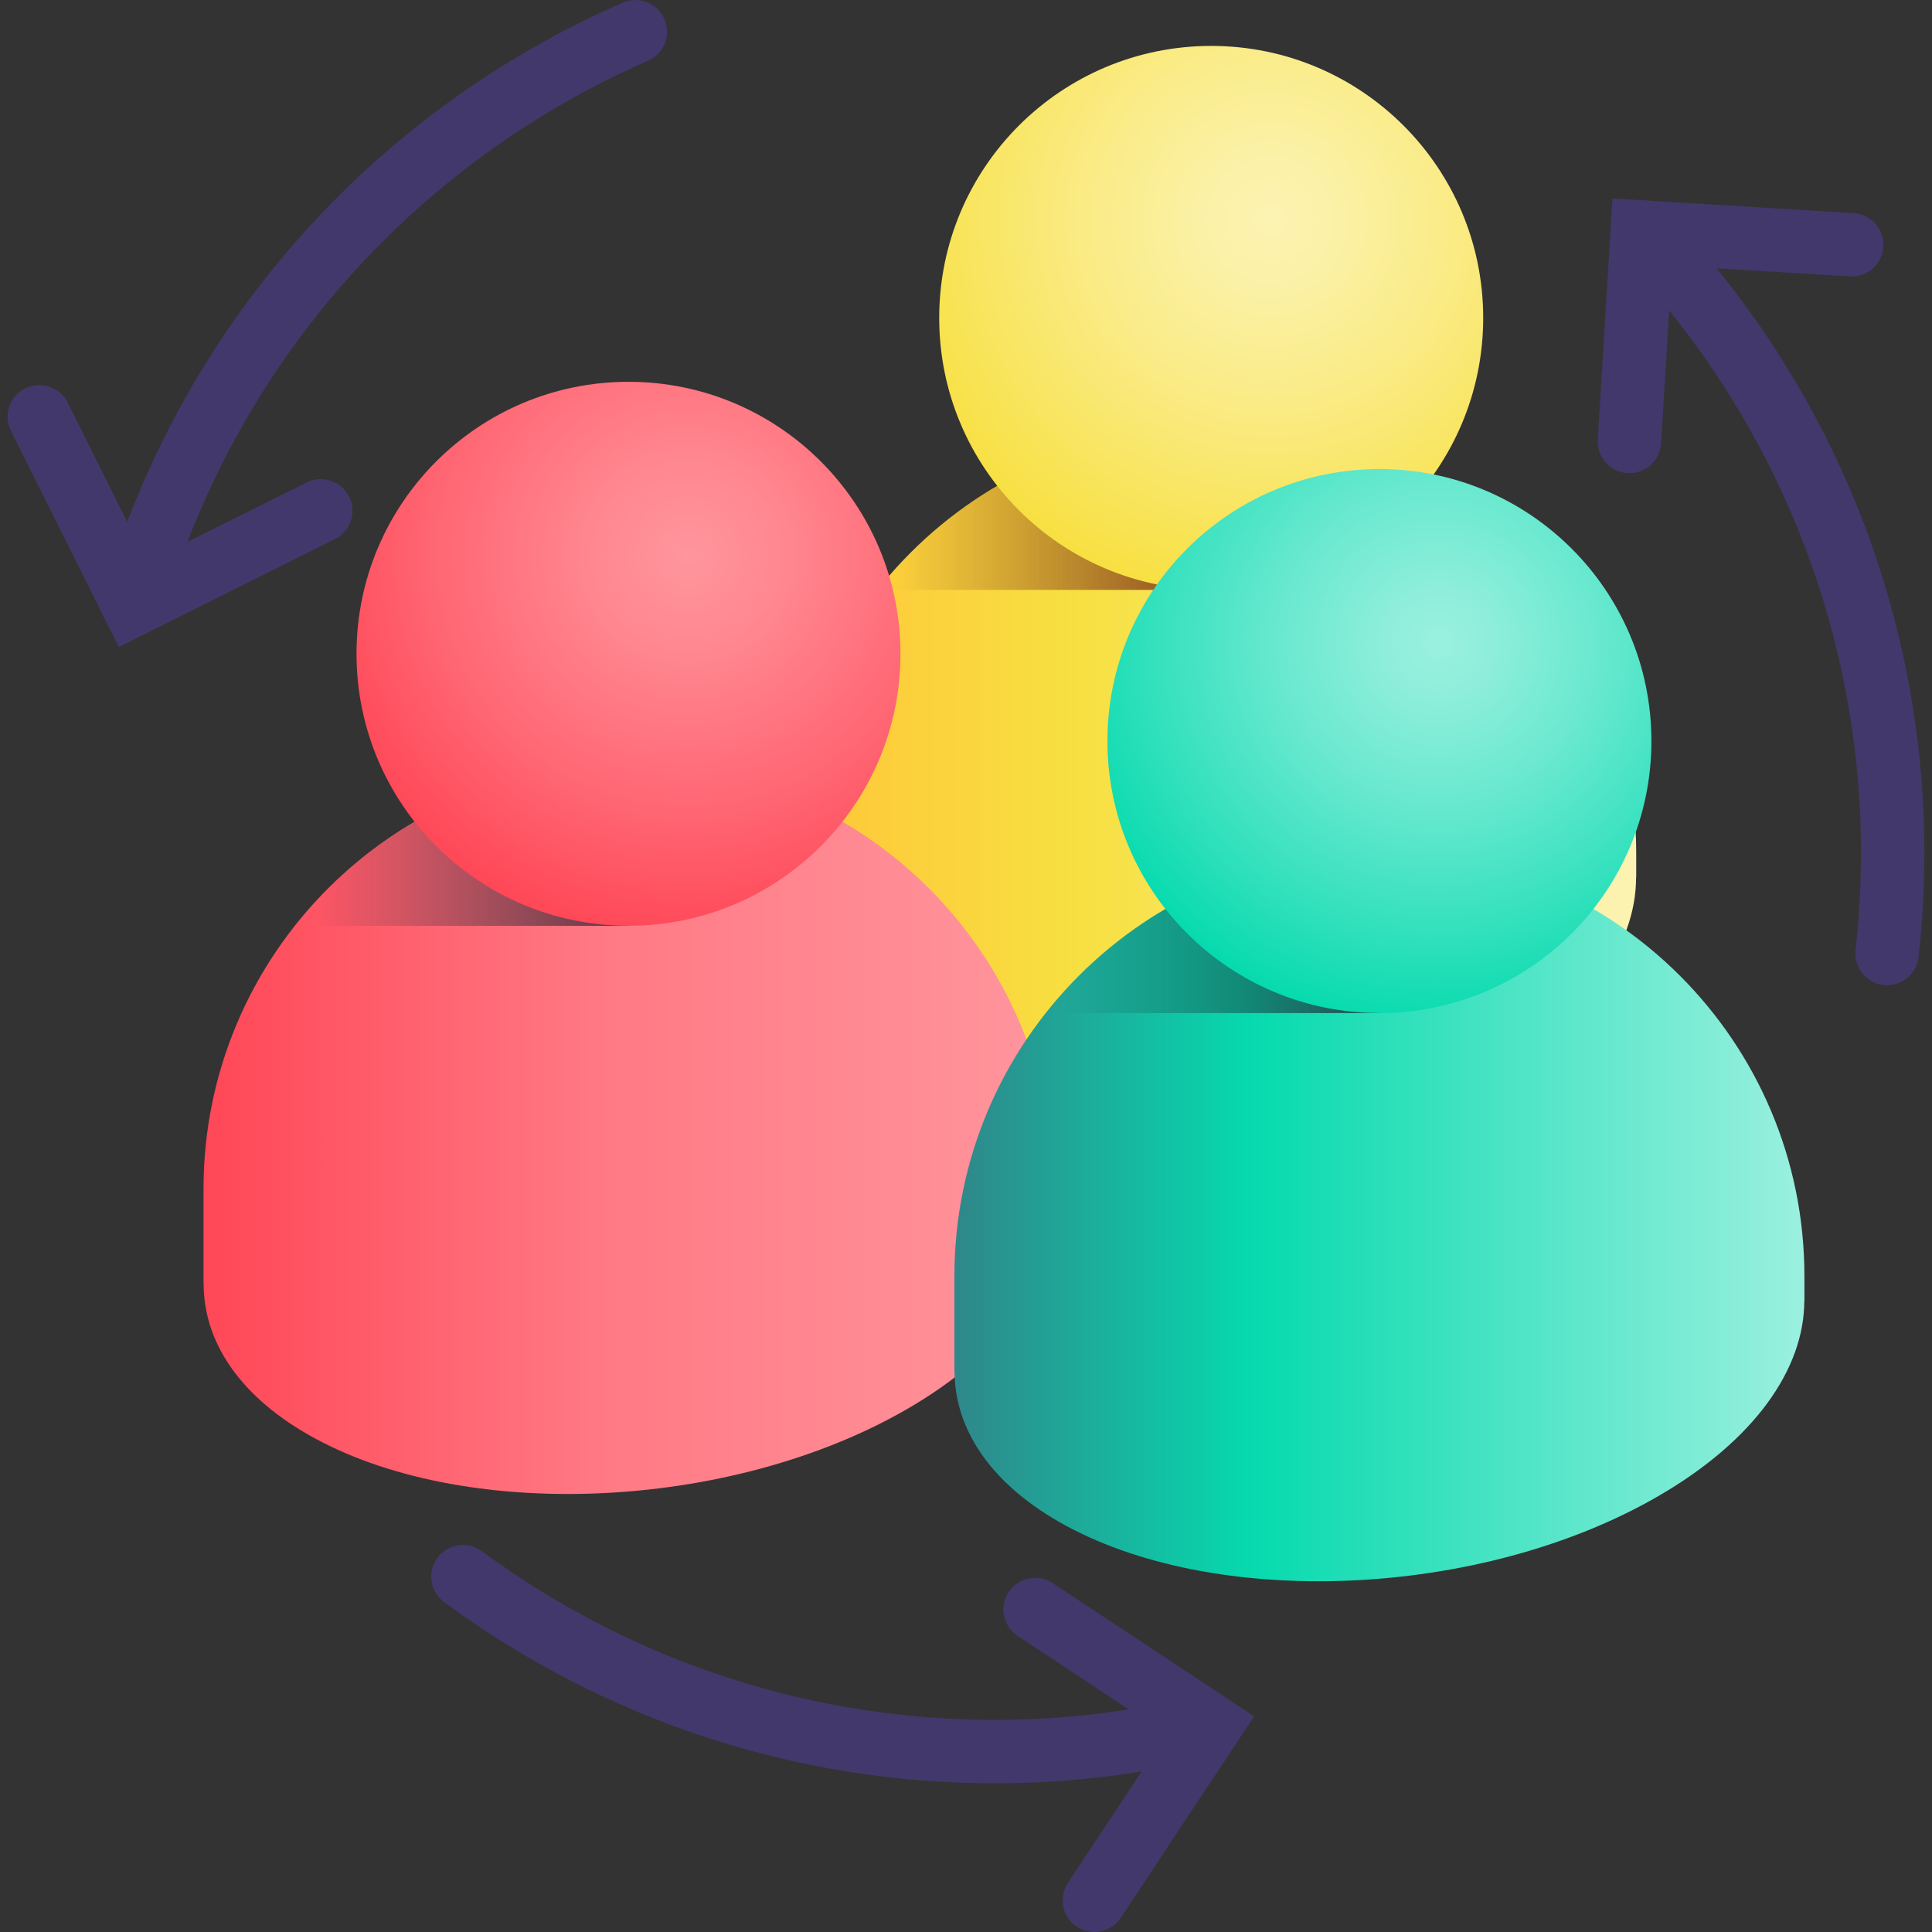
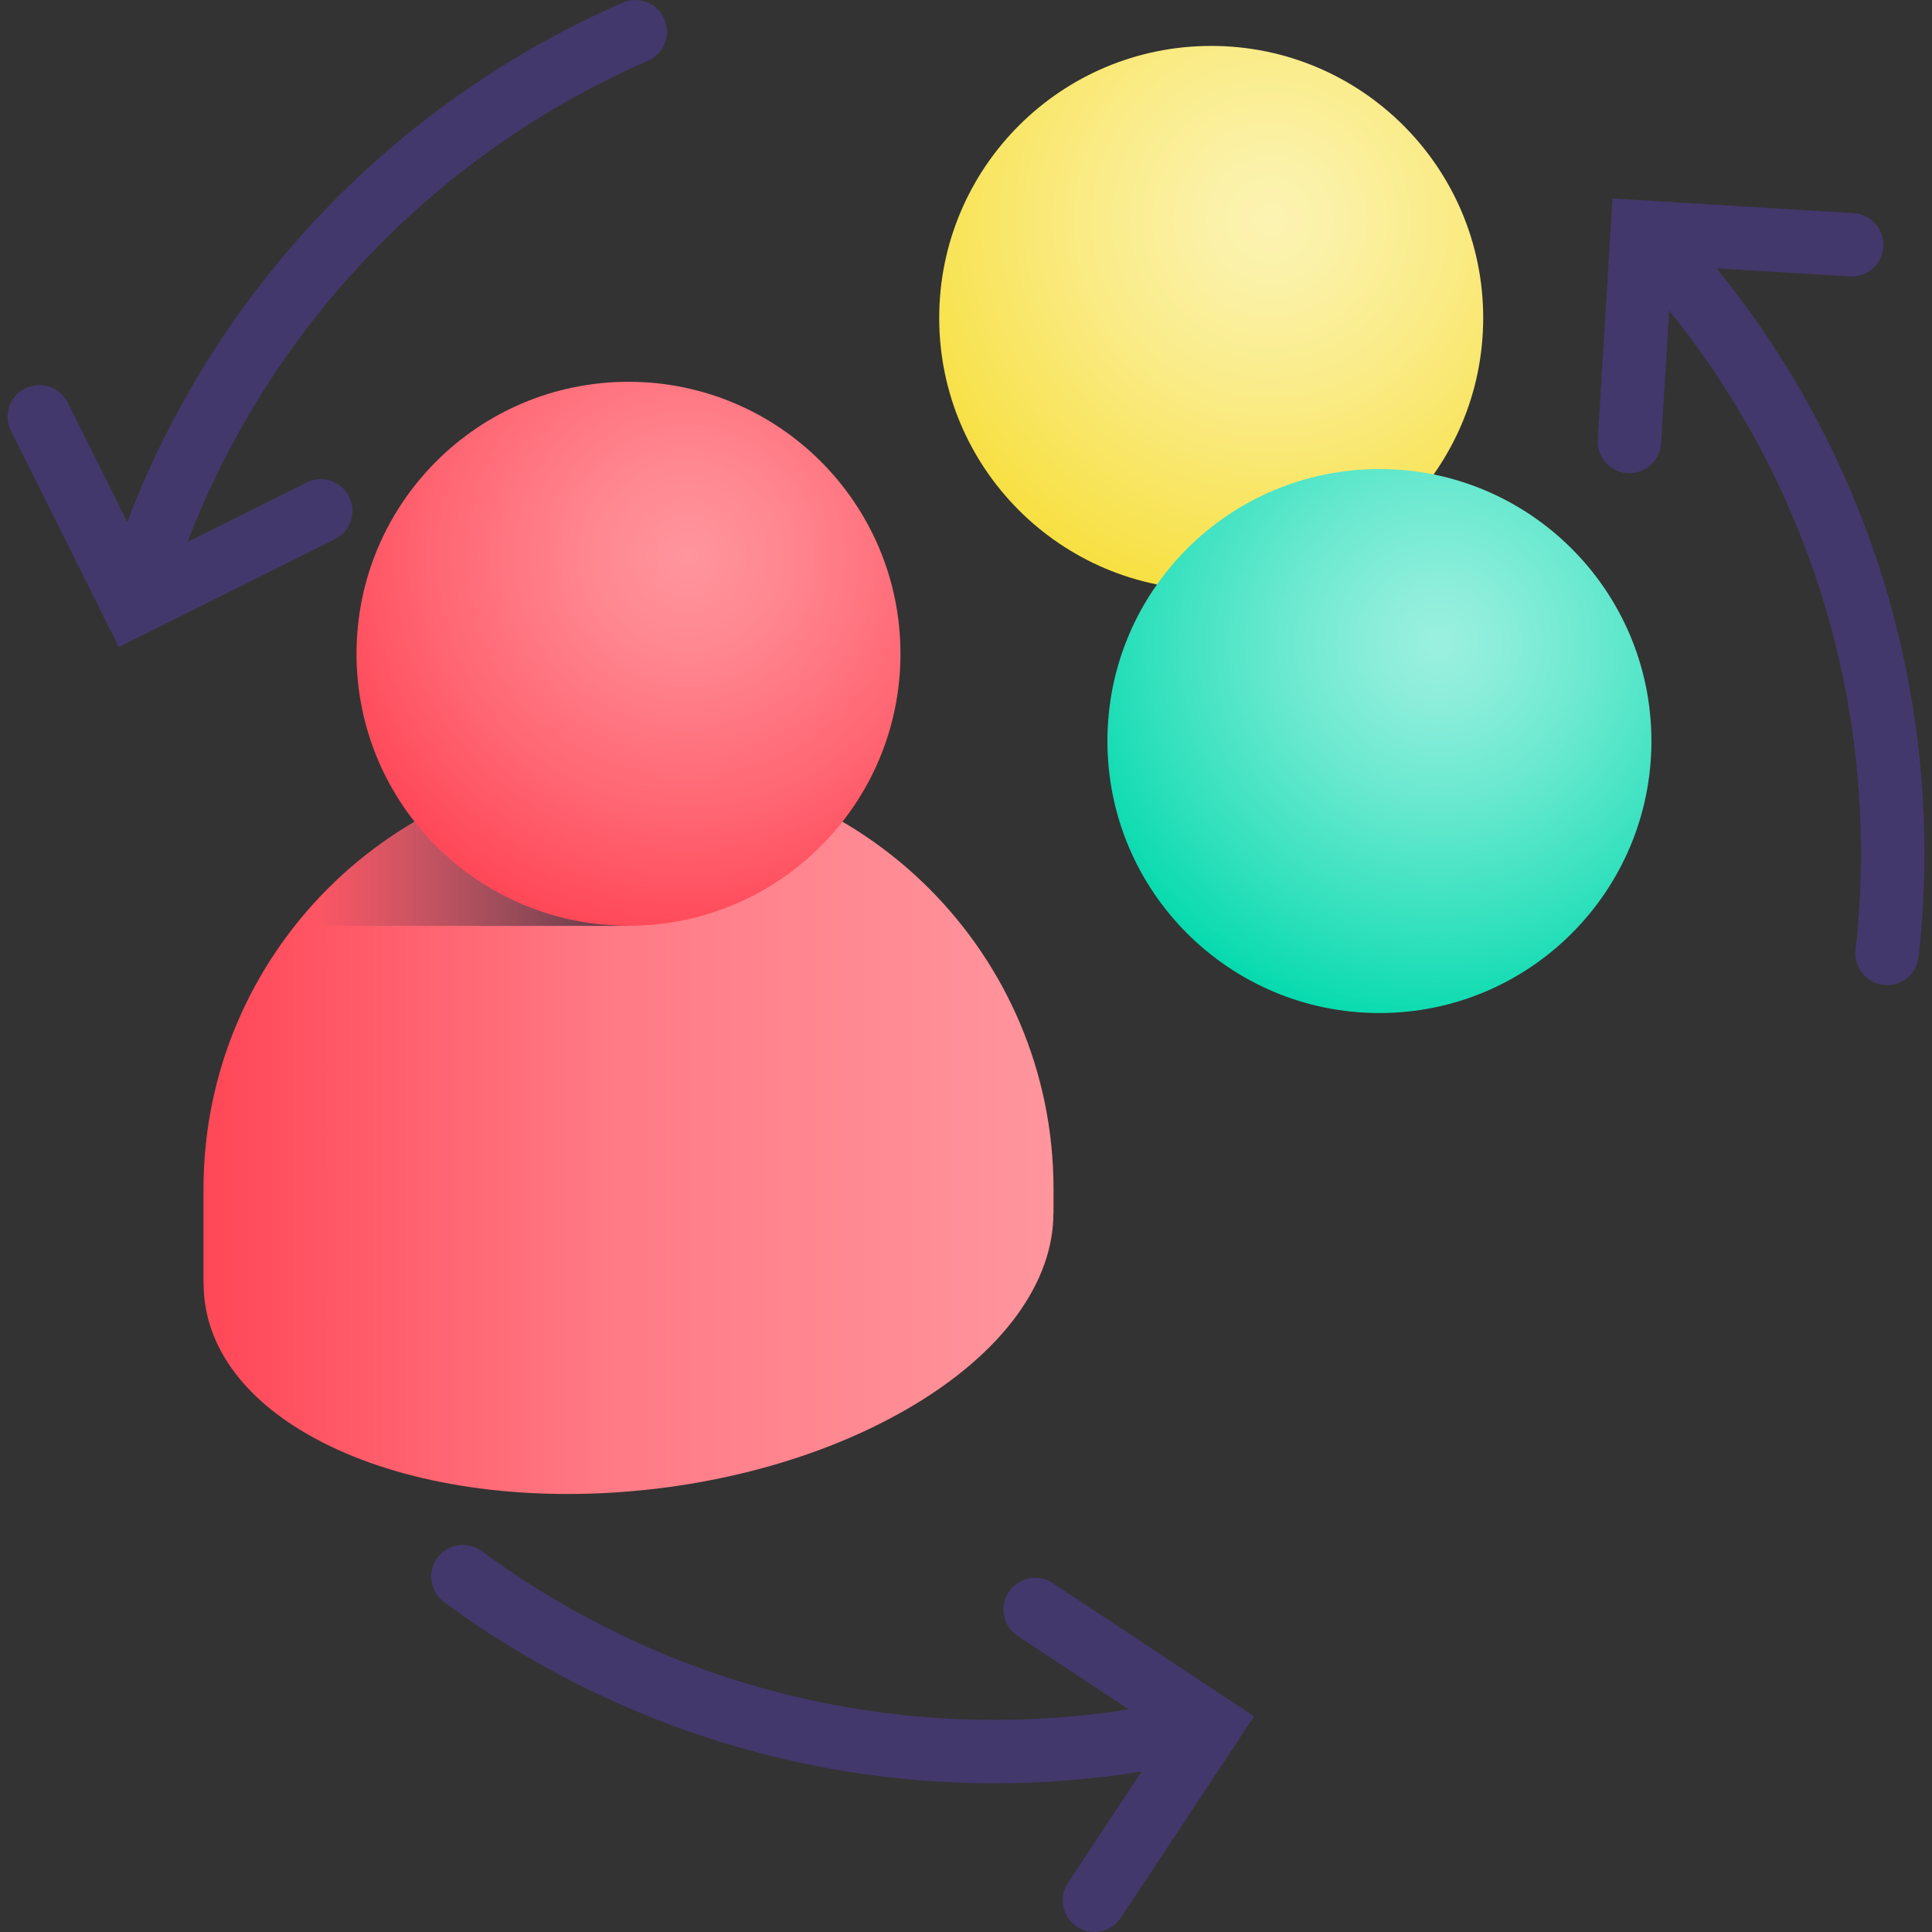
<svg xmlns="http://www.w3.org/2000/svg" width="60" height="60" viewBox="0 0 60 60" fill="none">
  <rect x="0" y="0" width="60" height="60" fill="#333333" stroke="none" />
  <g clip-path="url(#clip0_1004_756)">
-     <path d="M37.615 13.295C30.326 13.295 24.416 19.204 24.416 26.494V29.435L24.42 29.434C24.419 31.185 25.475 32.857 27.638 34.106C32.41 36.861 40.745 36.515 46.256 33.334C49.269 31.594 50.81 29.366 50.81 27.254L50.814 27.254V26.494C50.814 19.204 44.905 13.295 37.615 13.295Z" fill="url(#paint0_linear_1004_756)" />
-     <path d="M27.251 18.32H37.615L36.16 13.375C32.554 13.771 29.385 15.618 27.251 18.32Z" fill="url(#paint1_linear_1004_756)" />
    <path d="M37.615 18.319C42.28 18.319 46.062 14.538 46.062 9.873C46.062 5.208 42.28 1.426 37.615 1.426C32.95 1.426 29.168 5.208 29.168 9.873C29.168 14.538 32.95 18.319 37.615 18.319Z" fill="url(#paint2_radial_1004_756)" />
    <path d="M19.519 23.727C12.229 23.727 6.32 29.636 6.32 36.925V39.866L6.324 39.866C6.323 41.617 7.379 43.288 9.542 44.537C14.314 47.292 22.649 46.947 28.159 43.766C31.173 42.026 32.714 39.798 32.714 37.686L32.718 37.685V36.925C32.718 29.636 26.808 23.727 19.519 23.727Z" fill="url(#paint3_linear_1004_756)" />
    <path d="M9.155 28.753H19.519L18.064 23.808C14.458 24.203 11.289 26.05 9.155 28.753Z" fill="url(#paint4_linear_1004_756)" />
    <path d="M19.519 28.751C24.184 28.751 27.965 24.969 27.965 20.304C27.965 15.639 24.184 11.857 19.519 11.857C14.854 11.857 11.072 15.639 11.072 20.304C11.072 24.969 14.854 28.751 19.519 28.751Z" fill="url(#paint5_radial_1004_756)" />
-     <path d="M42.839 26.436C35.55 26.436 29.64 32.346 29.64 39.635V42.576L29.644 42.576C29.643 44.327 30.699 45.998 32.862 47.247C37.634 50.002 45.969 49.657 51.48 46.475C54.493 44.736 56.034 42.508 56.034 40.396L56.038 40.395V39.635C56.038 32.346 50.129 26.436 42.839 26.436Z" fill="url(#paint6_linear_1004_756)" />
-     <path d="M32.475 31.462H42.839L41.384 26.517C37.778 26.912 34.609 28.759 32.475 31.462Z" fill="url(#paint7_linear_1004_756)" />
    <path d="M42.839 31.461C47.504 31.461 51.286 27.679 51.286 23.014C51.286 18.349 47.504 14.567 42.839 14.567C38.174 14.567 34.392 18.349 34.392 23.014C34.392 27.679 38.174 31.461 42.839 31.461Z" fill="url(#paint8_radial_1004_756)" />
    <path d="M3.689 20.095L0.34 13.382C0.097 12.896 0.295 12.305 0.781 12.062C1.268 11.819 1.859 12.017 2.102 12.503L4.572 17.454L9.523 14.984C10.009 14.741 10.601 14.939 10.843 15.425C11.086 15.912 10.888 16.503 10.402 16.745L3.689 20.095Z" fill="#43386B" />
    <path d="M4.13 19.759C4.04 19.759 3.947 19.746 3.856 19.72C3.334 19.568 3.033 19.022 3.184 18.5C5.576 10.24 11.463 3.527 19.337 0.083C19.835 -0.135 20.415 0.092 20.633 0.59C20.851 1.088 20.624 1.669 20.126 1.886C12.79 5.095 7.304 11.35 5.075 19.048C4.95 19.479 4.557 19.759 4.13 19.759Z" fill="#43386B" />
    <path d="M33.987 60C33.8 60 33.612 59.947 33.444 59.837C32.991 59.537 32.867 58.926 33.167 58.473L36.219 53.858L31.605 50.805C31.151 50.505 31.027 49.895 31.327 49.441C31.626 48.988 32.237 48.864 32.691 49.164L38.947 53.302L34.808 59.559C34.619 59.845 34.306 60 33.987 60Z" fill="#43386B" />
    <path d="M30.878 55.382C24.787 55.382 18.808 53.45 13.793 49.756C13.355 49.434 13.262 48.818 13.584 48.38C13.907 47.942 14.523 47.849 14.961 48.171C21.408 52.92 29.567 54.543 37.348 52.625C37.875 52.495 38.409 52.817 38.539 53.345C38.67 53.873 38.347 54.406 37.819 54.536C35.521 55.103 33.191 55.382 30.878 55.382Z" fill="#43386B" />
    <path d="M50.604 14.696C50.584 14.696 50.564 14.695 50.544 14.694C50.001 14.661 49.588 14.195 49.621 13.652L50.077 6.164L57.565 6.62C58.108 6.653 58.521 7.12 58.488 7.662C58.455 8.205 57.987 8.619 57.445 8.585L51.922 8.249L51.586 13.771C51.554 14.294 51.121 14.696 50.604 14.696Z" fill="#43386B" />
    <path d="M58.607 30.596C58.57 30.596 58.533 30.594 58.496 30.59C57.956 30.529 57.567 30.042 57.627 29.502C58.516 21.544 55.842 13.666 50.29 7.887C49.914 7.495 49.926 6.872 50.318 6.495C50.71 6.119 51.334 6.131 51.71 6.523C57.668 12.725 60.538 21.18 59.584 29.72C59.527 30.224 59.101 30.596 58.607 30.596Z" fill="#43386B" />
  </g>
  <defs>
    <linearGradient id="paint0_linear_1004_756" x1="24.416" y1="24.63" x2="50.814" y2="24.63" gradientUnits="userSpaceOnUse">
      <stop stop-color="#FFC538" />
      <stop offset="0.349" stop-color="#F7E041" />
      <stop offset="1" stop-color="#FCF3B3" />
    </linearGradient>
    <linearGradient id="paint1_linear_1004_756" x1="38.022" y1="15.848" x2="27.808" y2="15.848" gradientUnits="userSpaceOnUse">
      <stop offset="0.032" stop-color="#8B451C" />
      <stop offset="1" stop-color="#8B451C" stop-opacity="0" />
    </linearGradient>
    <radialGradient id="paint2_radial_1004_756" cx="0" cy="0" r="1" gradientUnits="userSpaceOnUse" gradientTransform="translate(39.442 6.833) scale(11.995)">
      <stop stop-color="#FCF3B3" />
      <stop offset="0.171" stop-color="#FBF1A6" />
      <stop offset="0.488" stop-color="#FAEB84" />
      <stop offset="0.912" stop-color="#F8E24D" />
      <stop offset="1" stop-color="#F7E041" />
    </radialGradient>
    <linearGradient id="paint3_linear_1004_756" x1="6.32" y1="35.062" x2="32.718" y2="35.062" gradientUnits="userSpaceOnUse">
      <stop stop-color="#FF4757" />
      <stop offset="0.476" stop-color="#FF7A85" />
      <stop offset="1" stop-color="#FF959D" />
    </linearGradient>
    <linearGradient id="paint4_linear_1004_756" x1="19.926" y1="26.28" x2="9.712" y2="26.28" gradientUnits="userSpaceOnUse">
      <stop offset="0.032" stop-color="#5D3645" />
      <stop offset="1" stop-color="#5D3645" stop-opacity="0" />
    </linearGradient>
    <radialGradient id="paint5_radial_1004_756" cx="0" cy="0" r="1" gradientUnits="userSpaceOnUse" gradientTransform="translate(21.346 17.264) scale(11.995 11.995)">
      <stop stop-color="#FF959D" />
      <stop offset="0.233" stop-color="#FF8891" />
      <stop offset="0.661" stop-color="#FF6673" />
      <stop offset="1" stop-color="#FF4757" />
    </radialGradient>
    <linearGradient id="paint6_linear_1004_756" x1="29.64" y1="37.772" x2="56.038" y2="37.772" gradientUnits="userSpaceOnUse">
      <stop stop-color="#2F878A" />
      <stop offset="0.349" stop-color="#06DAAE" />
      <stop offset="1" stop-color="#9BF0DF" />
    </linearGradient>
    <linearGradient id="paint7_linear_1004_756" x1="43.246" y1="28.989" x2="33.032" y2="28.989" gradientUnits="userSpaceOnUse">
      <stop offset="0.032" stop-color="#1A4C4E" />
      <stop offset="1" stop-color="#1A4C4E" stop-opacity="0" />
    </linearGradient>
    <radialGradient id="paint8_radial_1004_756" cx="0" cy="0" r="1" gradientUnits="userSpaceOnUse" gradientTransform="translate(44.666 19.974) scale(11.995 11.995)">
      <stop stop-color="#9BF0DF" />
      <stop offset="0.138" stop-color="#8EEEDB" />
      <stop offset="0.393" stop-color="#6CE9D0" />
      <stop offset="0.734" stop-color="#35E1BE" />
      <stop offset="1" stop-color="#06DAAE" />
    </radialGradient>
    <clipPath id="clip0_1004_756">
      <rect width="60" height="60" fill="white" />
    </clipPath>
  </defs>
</svg>